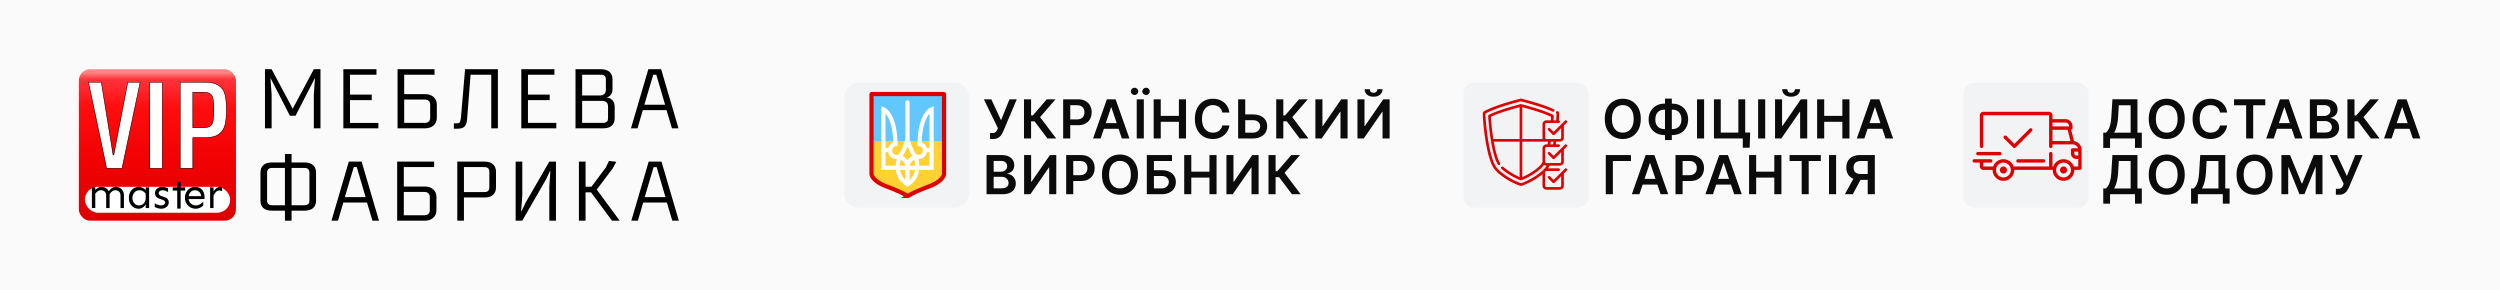
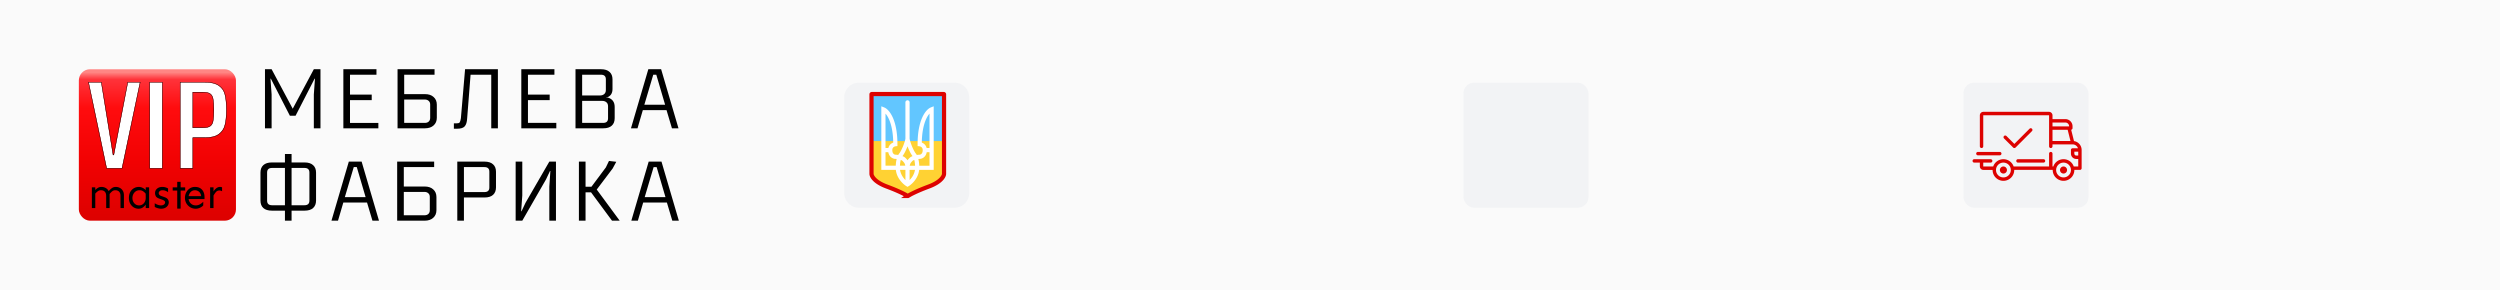
<svg xmlns="http://www.w3.org/2000/svg" width="1300" height="151" fill="none" viewBox="0 0 1300 151">
  <g clip-path="url(#a)">
    <path fill="#FAFAFA" d="M1322-50.71v252H.002v-252H1322Z" />
    <g filter="url(#b)">
      <rect width="81.699" height="78.755" x="41" y="36.002" fill="url(#c)" rx="5.817" />
    </g>
    <path fill="#fff" d="m55.527 87.436-9.38-44.577H52.6l6.123 37.774h.525l7.28-37.774h6.228l-9.38 44.577h-7.85Zm22.423 0V42.859h6.379v44.577H77.95ZM93.798 42.86h12.757c3.202 0 5.603.583 7.204 1.749 1.651 1.123 2.702 2.678 3.152 4.665.5 1.987.75 4.621.75 7.904 0 3.153-.25 5.723-.75 7.71-.45 1.987-1.501 3.585-3.152 4.795-1.601 1.21-4.002 1.814-7.204 1.814h-6.378v15.939h-6.379V42.859Zm11.857 23.648c1.701 0 2.951-.302 3.752-.907.8-.605 1.301-1.533 1.501-2.786.25-1.253.375-3.131.375-5.637 0-2.505-.125-4.384-.375-5.637-.2-1.252-.701-2.18-1.501-2.786-.801-.604-2.051-.907-3.752-.907h-5.478v18.66h5.478Z" />
    <path fill="#000" fill-rule="evenodd" d="M55.35 87.655 45.877 42.64h6.91l6.124 37.773h.157l7.28-37.773h6.68l-9.473 45.015h-8.206Zm3.9-7.023h-.526L52.601 42.86h-6.453l9.38 44.577h7.849l9.38-44.577h-6.229L59.25 80.632Zm18.482 7.023V42.64h6.817v45.015h-6.817ZM93.58 42.64h12.976c3.22 0 5.675.585 7.331 1.789 1.695 1.154 2.776 2.756 3.238 4.793.507 2.012.757 4.666.757 7.956 0 3.161-.251 5.75-.757 7.761-.462 2.037-1.542 3.68-3.234 4.92-1.655 1.25-4.112 1.857-7.335 1.857h-6.159v15.939H93.58V42.64Zm6.598 28.857h6.378c3.202 0 5.603-.605 7.204-1.814 1.651-1.21 2.702-2.808 3.152-4.795.5-1.987.75-4.557.75-7.71 0-3.283-.25-5.918-.75-7.904-.45-1.987-1.501-3.542-3.152-4.666-1.601-1.166-4.002-1.749-7.204-1.749H93.799v44.577h6.379v-15.94Zm10.515-8.725c.246-1.23.371-3.092.371-5.594 0-2.502-.125-4.363-.371-5.594l-.001-.008c-.194-1.212-.672-2.084-1.417-2.646-.743-.562-1.936-.862-3.619-.862h-5.259v18.22h5.259c1.683 0 2.876-.3 3.619-.862.745-.562 1.223-1.434 1.417-2.646l.001-.008Zm-10.515 3.736v-18.66h5.478c1.701 0 2.951.303 3.752.907.8.605 1.301 1.534 1.501 2.786.25 1.253.375 3.132.375 5.637 0 2.505-.125 4.384-.375 5.637-.2 1.252-.701 2.181-1.501 2.786-.801.605-2.051.907-3.752.907h-5.478ZM77.951 42.859h6.379v44.577h-6.379V42.859Z" clip-rule="evenodd" />
-     <rect width="75.544" height="13.495" x="44.135" y="97.123" fill="#fff" rx="6.747" />
    <g filter="url(#d)">
      <path fill="#000" d="M49.766 97.304v1.382a5.941 5.941 0 0 1 1.317-1.08c.547-.345 1.187-.518 1.921-.518.777 0 1.504.187 2.18.561.677.36 1.195.907 1.555 1.641a9.25 9.25 0 0 1 1.64-1.554c.59-.432 1.282-.648 2.073-.648.734 0 1.418.166 2.051.497.648.316 1.166.806 1.555 1.468.403.647.604 1.468.604 2.461v6.585h-1.77l-.022-6.412c0-.936-.244-1.648-.734-2.138-.475-.49-1.137-.734-1.986-.734-.619 0-1.159.195-1.62.583-.46.389-.899.842-1.316 1.36v7.341h-1.77l-.022-6.412c0-.936-.245-1.648-.734-2.138-.475-.49-1.137-.734-1.986-.734-.59 0-1.13.173-1.62.518a7.16 7.16 0 0 0-1.316 1.253v7.513h-1.77V97.304h1.77Zm22.69-.216c.619 0 1.245.151 1.878.453a4.81 4.81 0 0 1 1.663 1.21v-1.447h1.77v10.795h-1.77v-1.835c-.375.575-.885 1.079-1.533 1.511-.633.432-1.36.647-2.18.647a4.8 4.8 0 0 1-2.527-.69c-.763-.475-1.374-1.13-1.835-1.965-.446-.835-.669-1.799-.669-2.893 0-1.195.223-2.224.67-3.087.46-.864 1.086-1.526 1.877-1.987.792-.474 1.677-.712 2.656-.712Zm.324 1.727c-.777 0-1.44.195-1.986.583a3.943 3.943 0 0 0-1.274 1.511 4.515 4.515 0 0 0-.432 1.965c0 .691.144 1.331.432 1.921.288.576.69 1.037 1.209 1.382.532.346 1.144.518 1.835.518.662 0 1.252-.172 1.77-.518.518-.345.929-.82 1.23-1.425.303-.619.447-1.309.433-2.072l-.022-2.073c-.446-.561-.928-1-1.446-1.317-.504-.317-1.087-.475-1.75-.475Zm11.874-1.727c.633 0 1.223.094 1.77.28.547.173.943.353 1.188.54v1.9c-.302-.23-.713-.453-1.23-.669a4.118 4.118 0 0 0-1.599-.324c-.676 0-1.187.159-1.532.475-.331.317-.497.648-.497.993 0 .274.094.554.28.842.202.274.548.497 1.037.67l1.814.647c.705.245 1.23.598 1.576 1.058.345.461.518 1 .518 1.619 0 .605-.173 1.159-.518 1.663-.331.503-.8.906-1.404 1.209-.59.288-1.273.431-2.05.431-.418 0-.857-.057-1.318-.172a8.031 8.031 0 0 1-1.209-.367 5.676 5.676 0 0 1-.799-.41v-1.9c.202.144.483.309.843.496.374.173.77.324 1.187.454.417.115.806.172 1.166.172.676 0 1.209-.151 1.597-.453.403-.302.605-.677.605-1.123a.965.965 0 0 0-.41-.82c-.26-.202-.64-.396-1.144-.583l-1.598-.583c-.835-.317-1.39-.712-1.663-1.187a3.358 3.358 0 0 1-.41-1.663c0-.92.346-1.684 1.037-2.288.69-.605 1.612-.907 2.763-.907Zm16.948 0c1.108 0 2.029.23 2.763.69a4.246 4.246 0 0 1 1.641 1.88c.374.791.561 1.683.561 2.676v1.058h-8.29c.086.605.295 1.159.626 1.663.331.503.763.906 1.295 1.209.533.287 1.145.431 1.835.431.778 0 1.504-.194 2.181-.583a8.239 8.239 0 0 0 1.706-1.317l-.022 1.922c-.202.245-.504.504-.907.777a5.68 5.68 0 0 1-1.36.648 4.553 4.553 0 0 1-1.598.28c-1.093 0-2.065-.259-2.914-.777a5.71 5.71 0 0 1-2.008-2.051 5.77 5.77 0 0 1-.712-2.828c0-1.022.223-1.965.669-2.828a5.446 5.446 0 0 1 1.835-2.073c.792-.518 1.691-.777 2.699-.777Zm0 1.727c-.893 0-1.627.303-2.203.907a3.967 3.967 0 0 0-1.079 2.159h6.498c-.072-.705-.273-1.281-.604-1.727a2.959 2.959 0 0 0-1.166-.993 3.192 3.192 0 0 0-1.446-.346Zm9.65-1.511v2.159c.417-.72.921-1.295 1.511-1.727.59-.432 1.195-.648 1.814-.648.417 0 .791.072 1.122.216v2.05c-.46-.272-.921-.41-1.381-.41-.734 0-1.332.26-1.792.778a11.293 11.293 0 0 0-1.274 1.857v6.52h-1.77V97.304h1.77Z" />
    </g>
    <g filter="url(#e)">
      <path fill="#000" d="M90.015 97.317h6.5v1.658h-6.5v-1.658Zm2.365-2.874h1.769v13.928H92.38V94.443Z" />
    </g>
    <path fill="#000" d="m163.588 40.915-9.892 19.263h-2.959l-9.892-19.263h-.197l.592 8.205v17.597h-3.453V36h3.453l10.976 20.536L163.193 36h3.453v30.717h-3.453V49.12l.592-8.205h-.197ZM178.547 36h17.214v2.852H182v10.356h11.295v2.852H182v11.848h14.748v2.809h-18.201V36Zm31.633 2.852v10.093h10.802c1.907 0 3.403.497 4.488 1.492 1.118.994 1.677 2.326 1.677 3.993v6.801c0 1.668-.559 2.999-1.677 3.994-1.085.994-2.581 1.492-4.488 1.492h-14.255V36h19.237v2.852H210.18Zm10.703 12.901H210.18v12.155h10.703c.855 0 1.529-.22 2.022-.658.527-.468.79-1.112.79-1.93v-6.978c0-.819-.263-1.448-.79-1.887-.493-.468-1.167-.702-2.022-.702Zm18.784 9.697 2.17-25.45h17.066v30.717h-3.452V38.852h-10.753l-1.776 22.687c-.098 1.93-.526 3.32-1.282 4.168-.723.82-2.039 1.229-3.946 1.229h-1.677v-2.808h1.579c.723 0 1.2-.161 1.43-.483.263-.351.477-1.082.641-2.194ZM271.083 36h17.214v2.852h-13.761v10.356h11.295v2.852h-11.295v11.848h14.748v2.809h-18.201V36Zm31.633 27.908h10.901c1.71 0 2.565-.79 2.565-2.37v-6.274c0-.907-.28-1.595-.839-2.063-.559-.497-1.315-.746-2.269-.746h-10.358v11.453Zm9.766-25.056h-9.766v10.795h9.273c.921 0 1.661-.249 2.22-.746.559-.497.838-1.185.838-2.062v-5.617c0-1.58-.855-2.37-2.565-2.37Zm1.233 27.865h-14.451V36h13.317c1.907 0 3.37.468 4.39 1.404 1.019.907 1.529 2.194 1.529 3.862v5.002c0 2.106-.839 3.525-2.516 4.257h-.592v.175h.592c2.434.702 3.65 2.34 3.65 4.915v5.836c0 1.697-.509 2.998-1.529 3.905-.986.907-2.45 1.36-4.39 1.36Zm32.144-12.243-4.587-15.622h-1.578l-4.637 15.622h10.802Zm-11.591 2.808-2.762 9.435h-3.403L337.129 36h6.659l9.026 30.717h-3.403l-2.812-9.435h-12.331ZM151.62 109.533v5.222h-3.453v-5.222h-6.807c-1.94 0-3.42-.453-4.439-1.36-.986-.907-1.48-2.209-1.48-3.905V89.743c0-1.667.494-2.955 1.48-3.861 1.019-.937 2.499-1.405 4.439-1.405h6.807V80.09h3.453v4.388h6.806c1.908 0 3.371.468 4.39 1.405 1.02.906 1.529 2.194 1.529 3.861v14.525c0 1.667-.509 2.969-1.529 3.905-1.019.907-2.482 1.36-4.39 1.36h-6.806Zm0-22.203v19.395h6.708c1.71 0 2.565-.79 2.565-2.37V89.699c0-1.58-.855-2.37-2.565-2.37h-6.708Zm-3.453 0h-6.708c-1.71 0-2.565.79-2.565 2.37v14.655c0 1.58.855 2.37 2.565 2.37h6.708V87.33Zm41.949 15.182-4.587-15.621h-1.579l-4.636 15.621h10.802Zm-11.591 2.809-2.762 9.434h-3.404l9.026-30.716h6.659l9.026 30.716h-3.403l-2.811-9.434h-12.331ZM209.98 86.89v10.093h10.802c1.907 0 3.404.498 4.489 1.492 1.118.995 1.677 2.326 1.677 3.994v6.801c0 1.668-.559 2.999-1.677 3.993-1.085.995-2.582 1.492-4.489 1.492h-14.254V84.039h19.236v2.852H209.98Zm10.704 12.902H209.98v12.155h10.704c.854 0 1.529-.22 2.022-.658.526-.468.789-1.112.789-1.931v-6.977c0-.819-.263-1.448-.789-1.887-.493-.468-1.168-.702-2.022-.702Zm17.106-15.753h14.206c1.907 0 3.37.468 4.39 1.404 1.019.907 1.529 2.194 1.529 3.861v8.118c0 1.668-.51 2.97-1.529 3.906-1.02.907-2.483 1.36-4.39 1.36h-10.753v12.067h-3.453V84.039Zm3.453 2.852V99.88h10.654c1.71 0 2.565-.79 2.565-2.37v-8.25c0-1.58-.855-2.37-2.565-2.37h-10.654Zm32.025 18.561 12.38-21.413h3.453v30.716h-3.453v-17.64l.543-8.206h-.198l-2.071 4.388-12.331 21.458h-3.453V84.039h3.453v17.596l-.592 8.206h.197l2.072-4.389Zm41.773-18.386 1.628-3.379 3.798.44-1.875 3.466-8.286 10.97 11.936 16.192h-3.995l-10.901-14.744h-2.86v14.744h-3.453V84.039h3.453v13.076h3.058l7.497-10.049Zm31.004 15.446-4.587-15.621h-1.579l-4.636 15.621h10.802Zm-11.591 2.809-2.762 9.434h-3.404l9.027-30.716h6.658L353 114.755h-3.404l-2.811-9.434h-12.331Z" />
-     <path fill="#0B0B0B" d="M514.828 72.278v-3.102h1.163c.524 0 .955-.076 1.293-.229a1.99 1.99 0 0 0 .815-.656 3.89 3.89 0 0 0 .527-.994l.269-.686-7.279-14.975h3.858l5.071 10.898 4.385-10.898h3.799l-7.02 16.605c-.325.716-.7 1.383-1.124 2a4.85 4.85 0 0 1-1.66 1.48c-.676.372-1.558.557-2.645.557h-1.452ZM544.676 72l-6.701-8.9h-1.81V72h-3.689V51.636h3.689v8.372h.925l7.238-8.372h4.544l-8.044 9.287L549.22 72h-4.544Zm8.17 0V51.636h7.637c1.564 0 2.876.292 3.937.875 1.067.584 1.873 1.386 2.416 2.407.55 1.014.826 2.167.826 3.46 0 1.306-.276 2.466-.826 3.48-.55 1.014-1.362 1.813-2.436 2.396-1.074.577-2.396.865-3.967.865h-5.061v-3.032h4.564c.914 0 1.663-.16 2.247-.478.583-.318 1.014-.755 1.292-1.312.285-.557.428-1.197.428-1.92 0-.722-.143-1.358-.428-1.908-.278-.55-.712-.978-1.302-1.283-.583-.312-1.336-.467-2.257-.467h-3.381V72h-3.689Zm19.485 0h-3.937l7.169-20.364h4.554L587.296 72h-3.938l-5.439-16.188h-.159L572.331 72Zm.129-7.984h10.739v2.963H572.46v-2.963Zm22.327-12.38V72h-3.689V51.636h3.689Zm-4.813-2.247a1.86 1.86 0 0 1-1.352-.557c-.384-.37-.577-.808-.577-1.312 0-.53.193-.975.577-1.333a1.88 1.88 0 0 1 1.352-.546c.537 0 .988.182 1.353.547.371.357.556.802.556 1.332 0 .504-.185.941-.556 1.312a1.822 1.822 0 0 1-1.353.557Zm5.966 0c-.523 0-.978-.185-1.362-.557-.378-.37-.567-.808-.567-1.312 0-.53.189-.975.567-1.333a1.914 1.914 0 0 1 1.362-.546c.537 0 .988.182 1.353.547.371.357.556.802.556 1.332 0 .504-.185.941-.556 1.312a1.822 1.822 0 0 1-1.353.557ZM599.901 72V51.636h3.689v8.621h9.436v-8.62h3.699V72h-3.699v-8.65h-9.436V72h-3.689Zm39.387-13.493h-3.719a4.628 4.628 0 0 0-.587-1.62 4.358 4.358 0 0 0-1.063-1.214 4.449 4.449 0 0 0-1.452-.745 5.662 5.662 0 0 0-1.74-.259c-1.107 0-2.088.278-2.943.835-.856.55-1.525 1.36-2.009 2.426-.484 1.061-.726 2.357-.726 3.888 0 1.558.242 2.87.726 3.938.491 1.06 1.16 1.862 2.009 2.406.855.537 1.832.805 2.933.805.61 0 1.18-.08 1.71-.238a4.68 4.68 0 0 0 1.442-.726c.431-.318.792-.71 1.084-1.174a4.44 4.44 0 0 0 .616-1.59l3.719.02a8.004 8.004 0 0 1-.905 2.724 8.016 8.016 0 0 1-1.8 2.247 8.298 8.298 0 0 1-2.605 1.511c-.994.358-2.098.537-3.311.537-1.79 0-3.387-.414-4.793-1.243-1.405-.828-2.512-2.025-3.321-3.589-.808-1.564-1.213-3.44-1.213-5.628 0-2.194.408-4.07 1.223-5.628.816-1.564 1.926-2.76 3.331-3.59 1.406-.828 2.997-1.242 4.773-1.242 1.134 0 2.188.159 3.162.477a8.1 8.1 0 0 1 2.605 1.402 7.458 7.458 0 0 1 1.879 2.247c.498.882.822 1.89.975 3.023Zm6.994.994h5.17c1.558 0 2.894.256 4.007.766 1.121.504 1.979 1.216 2.576 2.138.596.921.894 2.005.894 3.251 0 1.253-.298 2.357-.894 3.311-.597.948-1.455 1.69-2.576 2.228-1.113.537-2.449.805-4.007.805h-7.626V51.636h3.699v17.341h3.927c.822 0 1.518-.156 2.088-.467.57-.312 1.001-.723 1.293-1.233.298-.51.447-1.064.447-1.66 0-.862-.331-1.595-.994-2.198-.656-.61-1.601-.915-2.834-.915h-5.17v-3.003ZM675.837 72l-6.702-8.9h-1.81V72h-3.689V51.636h3.689v8.372h.925l7.239-8.372h4.544l-8.044 9.287L680.381 72h-4.544Zm8.169-20.364h3.66v13.881h.189l9.575-13.88h3.311V72h-3.689V58.13h-.169L687.278 72h-3.272V51.636Zm21.874 0h3.659v13.881h.189l9.576-13.88h3.311V72h-3.689V58.13h-.169L709.152 72h-3.272V51.636Zm10.341-5.25h2.695c0 1.16-.421 2.102-1.263 2.824-.835.716-1.969 1.074-3.4 1.074-1.419 0-2.549-.358-3.391-1.074-.835-.722-1.25-1.664-1.243-2.824h2.675c0 .478.146.905.437 1.283.299.371.806.557 1.522.557.702 0 1.203-.186 1.501-.557.305-.371.461-.799.467-1.283ZM513.009 101V80.636h7.795c1.472 0 2.695.232 3.669.696.981.458 1.714 1.084 2.197 1.88.491.795.736 1.697.736 2.704 0 .829-.159 1.538-.477 2.128a4.012 4.012 0 0 1-1.283 1.422 5.433 5.433 0 0 1-1.799.785v.2c.722.04 1.415.261 2.078.666.669.397 1.216.96 1.64 1.69.425.729.637 1.61.637 2.645 0 1.054-.256 2.002-.766 2.844-.51.835-1.279 1.494-2.307 1.978-1.027.484-2.32.726-3.878.726h-8.242Zm3.688-3.082h3.968c1.339 0 2.303-.256 2.893-.766.597-.517.895-1.18.895-1.989 0-.603-.149-1.146-.447-1.63a3.08 3.08 0 0 0-1.273-1.154c-.55-.285-1.206-.427-1.969-.427h-4.067v5.966Zm0-8.621h3.65c.636 0 1.209-.116 1.72-.348.51-.239.911-.573 1.203-1.004.298-.438.447-.955.447-1.551 0-.79-.278-1.439-.835-1.95-.55-.51-1.369-.765-2.456-.765h-3.729v5.618Zm15.834-8.66h3.659v13.88h.189l9.575-13.88h3.311V101h-3.689V87.13h-.169L535.802 101h-3.271V80.636ZM554.405 101V80.636h7.636c1.565 0 2.877.292 3.938.875 1.067.584 1.872 1.386 2.416 2.407.55 1.014.825 2.167.825 3.46 0 1.306-.275 2.466-.825 3.48-.55 1.014-1.362 1.813-2.436 2.396-1.074.577-2.397.865-3.968.865h-5.061v-3.032h4.564c.915 0 1.664-.16 2.247-.478.584-.318 1.015-.755 1.293-1.312.285-.557.428-1.197.428-1.92 0-.722-.143-1.358-.428-1.908-.278-.55-.713-.978-1.303-1.283-.583-.312-1.335-.467-2.257-.467h-3.38V101h-3.689Zm37.335-10.182c0 2.194-.411 4.074-1.233 5.638-.815 1.558-1.929 2.75-3.341 3.58-1.405.828-2.999 1.242-4.782 1.242s-3.381-.414-4.793-1.242c-1.405-.836-2.519-2.032-3.341-3.59-.815-1.564-1.223-3.44-1.223-5.628 0-2.194.408-4.07 1.223-5.628.822-1.564 1.936-2.76 3.341-3.59 1.412-.828 3.01-1.242 4.793-1.242 1.783 0 3.377.414 4.782 1.243 1.412.829 2.526 2.025 3.341 3.59.822 1.557 1.233 3.433 1.233 5.627Zm-3.708 0c0-1.544-.242-2.847-.726-3.907-.478-1.068-1.14-1.873-1.989-2.417-.848-.55-1.826-.825-2.933-.825-1.107 0-2.085.275-2.933.825-.849.544-1.515 1.35-1.999 2.416-.477 1.061-.716 2.364-.716 3.908 0 1.545.239 2.85.716 3.918.484 1.06 1.15 1.866 1.999 2.416.848.543 1.826.815 2.933.815 1.107 0 2.085-.272 2.933-.815.849-.55 1.511-1.356 1.989-2.416.484-1.067.726-2.373.726-3.918ZM596.348 101V80.636h13.095v3.093h-9.406V88.5h3.927c1.558 0 2.894.256 4.007.766 1.121.504 1.979 1.216 2.576 2.138.596.921.895 2.005.895 3.251 0 1.253-.299 2.357-.895 3.311-.597.948-1.455 1.69-2.576 2.228-1.113.537-2.449.805-4.007.805h-7.616Zm3.689-3.023h3.927c.822 0 1.518-.156 2.088-.467.571-.312 1.001-.723 1.293-1.233.298-.51.448-1.064.448-1.66 0-.862-.332-1.595-.995-2.198-.656-.61-1.601-.915-2.834-.915h-3.927v6.473ZM615.788 101V80.636h3.689v8.621h9.436v-8.62h3.699V101h-3.699v-8.65h-9.436V101h-3.689Zm21.956-20.364h3.659v13.881h.189l9.575-13.88h3.312V101h-3.689V87.13h-.169L641.015 101h-3.271V80.636ZM671.818 101l-6.701-8.9h-1.81v8.9h-3.689V80.636h3.689v8.373h.925l7.238-8.373h4.544l-8.044 9.287L676.362 101h-4.544Zm181.387-39.182c0 2.194-.411 4.074-1.233 5.638-.816 1.558-1.929 2.75-3.341 3.58-1.406.828-3 1.242-4.783 1.242-1.783 0-3.381-.414-4.793-1.243-1.405-.835-2.519-2.031-3.341-3.589-.815-1.564-1.223-3.44-1.223-5.628 0-2.194.408-4.07 1.223-5.628.822-1.564 1.936-2.76 3.341-3.59 1.412-.828 3.01-1.242 4.793-1.242 1.783 0 3.377.414 4.783 1.243 1.412.828 2.525 2.025 3.341 3.59.822 1.557 1.233 3.433 1.233 5.627Zm-3.709 0c0-1.544-.242-2.847-.726-3.907-.477-1.068-1.14-1.873-1.989-2.417-.848-.55-1.826-.825-2.933-.825-1.107 0-2.085.275-2.933.825-.849.544-1.515 1.35-1.999 2.416-.477 1.061-.716 2.364-.716 3.908 0 1.545.239 2.85.716 3.918.484 1.06 1.15 1.866 1.999 2.416.848.543 1.826.815 2.933.815 1.107 0 2.085-.272 2.933-.815.849-.55 1.512-1.356 1.989-2.416.484-1.067.726-2.373.726-3.918Zm16.012-7.915h4.117c1.591 0 3.002.342 4.235 1.025a7.407 7.407 0 0 1 2.904 2.883c.702 1.233 1.054 2.678 1.054 4.335 0 1.618-.352 3.033-1.054 4.246a7.416 7.416 0 0 1-2.904 2.834c-1.233.67-2.644 1.004-4.235 1.004h-4.117c-1.597 0-3.016-.331-4.256-.994a7.35 7.35 0 0 1-2.903-2.824c-.703-1.213-1.054-2.632-1.054-4.256 0-1.657.355-3.102 1.064-4.335a7.47 7.47 0 0 1 2.913-2.883c1.24-.69 2.652-1.035 4.236-1.035Zm0 3.123c-.968 0-1.806.198-2.515.596-.703.391-1.247.968-1.631 1.73-.385.763-.577 1.697-.577 2.804 0 1.06.192 1.96.577 2.695a3.996 3.996 0 0 0 1.65 1.68c.71.385 1.542.577 2.496.577h4.127c.961 0 1.789-.192 2.485-.577a3.952 3.952 0 0 0 1.621-1.69c.385-.742.577-1.64.577-2.695 0-1.093-.192-2.022-.577-2.784-.378-.762-.918-1.342-1.621-1.74-.696-.398-1.524-.596-2.485-.596h-4.127Zm3.838-5.748v21.557h-3.55V51.278h3.55Zm16.791.358V72h-3.689V51.636h3.689Zm23.957 17.282-.269 7.894h-3.579V72h-1.432v-3.082h5.28ZM891.251 72V51.636h3.54v17.301h9.148v-17.3h3.569V72h-16.257Zm26.657-20.364V72h-3.689V51.636h3.689Zm5.115 0h3.659v13.881h.189l9.575-13.88h3.311V72h-3.689V58.13h-.169L926.294 72h-3.271V51.636Zm10.34-5.25h2.695c0 1.16-.421 2.102-1.263 2.824-.835.716-1.968 1.074-3.4 1.074-1.419 0-2.549-.358-3.391-1.074-.835-.722-1.249-1.664-1.243-2.824h2.675c0 .478.146.905.437 1.283.299.371.806.557 1.522.557.702 0 1.203-.186 1.501-.557.305-.371.461-.799.467-1.283ZM944.896 72V51.636h3.689v8.621h9.436v-8.62h3.699V72h-3.699v-8.65h-9.436V72h-3.689Zm24.571 0h-3.937l7.169-20.364h4.554L984.432 72h-3.938l-5.438-16.188h-.16L969.467 72Zm.13-7.984h10.738v2.963h-10.738v-2.963Zm-121.493 16.62v3.093h-9.407V101h-3.688V80.636h13.095ZM852.497 101h-3.937l7.169-20.364h4.554L867.462 101h-3.938l-5.438-16.188h-.16L852.497 101Zm.13-7.984h10.738v2.963h-10.738v-2.963ZM871.264 101V80.636h7.637c1.564 0 2.876.292 3.937.875 1.067.584 1.873 1.386 2.416 2.407.55 1.014.825 2.167.825 3.46 0 1.306-.275 2.466-.825 3.48-.55 1.014-1.362 1.813-2.436 2.396-1.074.577-2.396.865-3.967.865h-5.061v-3.032h4.564c.914 0 1.663-.16 2.247-.478.583-.318 1.014-.755 1.292-1.312.285-.557.428-1.197.428-1.92 0-.722-.143-1.358-.428-1.908-.278-.55-.712-.978-1.302-1.283-.583-.312-1.336-.467-2.257-.467h-3.381V101h-3.689Zm19.485 0h-3.937l7.169-20.364h4.554L905.714 101h-3.938l-5.439-16.188h-.159L890.749 101Zm.129-7.984h10.739v2.963h-10.739v-2.963ZM909.516 101V80.636h3.689v8.621h9.436v-8.62h3.699V101h-3.699v-8.65h-9.436V101h-3.689Zm21.061-17.271v-3.093h16.247v3.093h-6.294V101h-3.659V83.729h-6.294Zm24.188-3.093V101h-3.689V80.636h3.689ZM974.914 101h-3.699V83.719h-3.381c-.914 0-1.667.136-2.257.407-.583.266-1.017.657-1.302 1.174-.279.51-.418 1.127-.418 1.85 0 .722.139 1.331.418 1.829.278.49.709.865 1.292 1.123.59.252 1.339.378 2.247.378h4.952v3.063h-5.449c-1.564 0-2.883-.259-3.957-.776-1.074-.524-1.889-1.263-2.446-2.217-.55-.962-.825-2.095-.825-3.4 0-1.3.271-2.437.815-3.411.55-.981 1.359-1.744 2.426-2.287 1.067-.544 2.38-.816 3.938-.816h7.646V101Zm-10.53-9.227h4.027L963.459 101h-4.116l5.041-9.227Zm129.306-14.861v-7.925h1.36c.46-.364.88-.878 1.28-1.541.4-.663.74-1.571 1.02-2.724.27-1.154.47-2.645.57-4.475l.54-8.61h13.01v17.35h2.27v7.905h-3.54V72h-12.97v4.912h-3.54Zm5.65-7.925h8.59V54.73h-6.15l-.32 5.518a30.652 30.652 0 0 1-.42 3.719c-.19 1.094-.43 2.058-.72 2.893-.29.829-.62 1.538-.98 2.128Zm36.72-7.169c0 2.194-.41 4.074-1.23 5.638-.82 1.558-1.93 2.75-3.34 3.58-1.41.828-3 1.242-4.78 1.242-1.79 0-3.38-.414-4.8-1.243-1.4-.835-2.52-2.031-3.34-3.589-.81-1.564-1.22-3.44-1.22-5.628 0-2.194.41-4.07 1.22-5.628.82-1.564 1.94-2.76 3.34-3.59 1.42-.828 3.01-1.242 4.8-1.242 1.78 0 3.37.414 4.78 1.243 1.41.828 2.52 2.025 3.34 3.59.82 1.557 1.23 3.433 1.23 5.627Zm-3.71 0c0-1.544-.24-2.847-.72-3.907-.48-1.068-1.14-1.873-1.99-2.417-.85-.55-1.83-.825-2.93-.825-1.11 0-2.09.275-2.94.825-.85.544-1.51 1.35-2 2.416-.47 1.061-.71 2.364-.71 3.908 0 1.545.24 2.85.71 3.918.49 1.06 1.15 1.866 2 2.416.85.543 1.83.815 2.94.815 1.1 0 2.08-.272 2.93-.815.85-.55 1.51-1.356 1.99-2.416.48-1.067.72-2.373.72-3.918Zm25.75-3.31h-3.72a4.61 4.61 0 0 0-.58-1.622 4.366 4.366 0 0 0-2.52-1.958 5.69 5.69 0 0 0-1.74-.259c-1.11 0-2.09.278-2.94.835-.86.55-1.53 1.36-2.01 2.426-.49 1.061-.73 2.357-.73 3.888 0 1.558.24 2.87.73 3.938.49 1.06 1.16 1.862 2.01 2.406.85.537 1.83.805 2.93.805.61 0 1.18-.08 1.71-.238a4.592 4.592 0 0 0 1.44-.726c.43-.318.79-.71 1.09-1.174.29-.463.5-.994.61-1.59l3.72.02a8.105 8.105 0 0 1-2.7 4.971 8.346 8.346 0 0 1-2.61 1.511c-.99.358-2.1.537-3.31.537-1.79 0-3.39-.414-4.79-1.243-1.41-.828-2.51-2.025-3.32-3.589s-1.22-3.44-1.22-5.628c0-2.194.41-4.07 1.23-5.628.81-1.564 1.92-2.76 3.33-3.59 1.4-.828 2.99-1.242 4.77-1.242 1.13 0 2.19.159 3.16.477.98.318 1.84.786 2.61 1.402a7.49 7.49 0 0 1 1.88 2.247c.49.882.82 1.89.97 3.023Zm3.6-3.78v-3.092h16.25v3.093h-6.29V72H1168V54.729h-6.3ZM1182.36 72h-3.94l7.17-20.364h4.55L1197.32 72h-3.94l-5.43-16.188h-.16L1182.36 72Zm.13-7.984h10.74v2.963h-10.74v-2.963ZM1201.12 72V51.636h7.8c1.47 0 2.69.232 3.67.696.98.458 1.71 1.084 2.2 1.88.49.795.73 1.697.73 2.704 0 .829-.16 1.538-.48 2.128a3.904 3.904 0 0 1-1.28 1.422c-.54.364-1.13.626-1.8.785v.2c.72.04 1.42.261 2.08.666.67.397 1.22.96 1.64 1.69.43.729.64 1.61.64 2.645 0 1.054-.26 2.002-.77 2.844-.51.835-1.28 1.494-2.31 1.978-1.02.484-2.32.726-3.87.726h-8.25Zm3.69-3.082h3.97c1.34 0 2.3-.256 2.89-.766.6-.517.9-1.18.9-1.989a3.03 3.03 0 0 0-.45-1.63c-.3-.49-.72-.875-1.27-1.154-.55-.285-1.21-.427-1.97-.427h-4.07v5.966Zm0-8.621h3.65c.64 0 1.21-.116 1.72-.348.51-.239.91-.573 1.21-1.004.29-.438.44-.955.44-1.551 0-.79-.28-1.439-.83-1.95-.55-.51-1.37-.765-2.46-.765h-3.73v5.618ZM1232.85 72l-6.7-8.9h-1.81V72h-3.69V51.636h3.69v8.372h.92l7.24-8.372h4.54l-8.04 9.287L1237.39 72h-4.54Zm10.78 0h-3.94l7.17-20.364h4.56L1258.6 72h-3.94l-5.44-16.188h-.16L1243.63 72Zm.13-7.984h10.74v2.963h-10.74v-2.963Zm-150.07 41.896v-7.925h1.36c.46-.364.88-.878 1.28-1.541.4-.663.74-1.571 1.02-2.724.27-1.154.47-2.645.57-4.475l.54-8.61h13.01v17.35h2.27v7.905h-3.54V101h-12.97v4.912h-3.54Zm5.65-7.925h8.59V83.73h-6.15l-.32 5.518a30.652 30.652 0 0 1-.42 3.719c-.19 1.094-.43 2.058-.72 2.893-.29.829-.62 1.538-.98 2.128Zm36.72-7.169c0 2.194-.41 4.074-1.23 5.638-.82 1.558-1.93 2.75-3.34 3.58-1.41.828-3 1.242-4.78 1.242-1.79 0-3.38-.414-4.8-1.242-1.4-.836-2.52-2.032-3.34-3.59-.81-1.564-1.22-3.44-1.22-5.628 0-2.194.41-4.07 1.22-5.628.82-1.564 1.94-2.76 3.34-3.59 1.42-.828 3.01-1.242 4.8-1.242 1.78 0 3.37.414 4.78 1.243 1.41.829 2.52 2.025 3.34 3.59.82 1.557 1.23 3.433 1.23 5.627Zm-3.71 0c0-1.544-.24-2.847-.72-3.907-.48-1.068-1.14-1.873-1.99-2.417-.85-.55-1.83-.825-2.93-.825-1.11 0-2.09.275-2.94.825-.85.544-1.51 1.35-2 2.416-.47 1.061-.71 2.364-.71 3.908 0 1.545.24 2.85.71 3.918.49 1.06 1.15 1.866 2 2.416.85.543 1.83.815 2.94.815 1.1 0 2.08-.272 2.93-.815.85-.55 1.51-1.356 1.99-2.416.48-1.067.72-2.373.72-3.918Zm7 15.094v-7.925h1.36c.46-.364.89-.878 1.28-1.541.4-.663.74-1.571 1.02-2.724.28-1.154.47-2.645.57-4.475l.54-8.61h13.02v17.35h2.26v7.905h-3.54V101h-12.97v4.912h-3.54Zm5.66-7.925h8.59V83.73h-6.16l-.32 5.518a32.942 32.942 0 0 1-.41 3.719c-.2 1.094-.44 2.058-.73 2.893a11.85 11.85 0 0 1-.97 2.128Zm36.71-7.169c0 2.194-.41 4.074-1.23 5.638-.81 1.558-1.93 2.75-3.34 3.58-1.4.828-3 1.242-4.78 1.242-1.78 0-3.38-.414-4.79-1.242-1.41-.836-2.52-2.032-3.35-3.59-.81-1.564-1.22-3.44-1.22-5.628 0-2.194.41-4.07 1.22-5.628.83-1.564 1.94-2.76 3.35-3.59 1.41-.828 3.01-1.242 4.79-1.242 1.78 0 3.38.414 4.78 1.243 1.41.829 2.53 2.025 3.34 3.59.82 1.557 1.23 3.433 1.23 5.627Zm-3.7 0c0-1.544-.25-2.847-.73-3.907-.48-1.068-1.14-1.873-1.99-2.417-.85-.55-1.82-.825-2.93-.825s-2.09.275-2.94.825c-.84.544-1.51 1.35-1.99 2.416-.48 1.061-.72 2.364-.72 3.908 0 1.545.24 2.85.72 3.918.48 1.06 1.15 1.866 1.99 2.416.85.543 1.83.815 2.94.815 1.11 0 2.08-.272 2.93-.815.85-.55 1.51-1.356 1.99-2.416.48-1.067.73-2.373.73-3.918Zm8.31-10.182h4.52l6.04 14.756h.24l6.05-14.756h4.51V101h-3.54V87.01h-.19l-5.63 13.93h-2.64l-5.63-13.96h-.19V101h-3.54V80.636Zm28.32 20.642v-3.102h1.16c.52 0 .95-.076 1.29-.229.34-.152.61-.37.82-.656.21-.285.39-.616.53-.994l.26-.686-7.27-14.975h3.85l5.07 10.898 4.39-10.898h3.8l-7.02 16.606c-.33.715-.7 1.382-1.13 1.998-.42.61-.97 1.104-1.66 1.482-.67.371-1.55.556-2.64.556h-1.45Z" />
    <rect width="65" height="65" x="1021" y="43" fill="#F2F3F5" rx="5.508" />
    <g clip-path="url(#f)">
      <path fill="#DD0201" d="m1078.48 73.362-1.47-5.876a.886.886 0 0 0 .71-.869v-.947c0-2.057-1.68-3.73-3.73-3.73h-6.69v-1.955c0-1.012-.83-1.836-1.84-1.836h-34.11c-1.01 0-1.83.824-1.83 1.836v16.106c0 .49.39.889.88.889a.89.89 0 0 0 .89-.889V59.985c0-.033.03-.06.06-.06h34.11c.03 0 .06.027.06.06v16.107c0 .49.4.888.89.888s.88-.398.88-.888v-1.007h10.49c1.29 0 2.38.847 2.76 2.013h-2.76a.89.89 0 0 0-.89.888v1.895a2.786 2.786 0 0 0 2.78 2.783h1.01v3.908h-2.33a5.622 5.622 0 0 0-5.31-3.79c-2.46 0-4.55 1.587-5.32 3.79h-.43v-6.69c0-.491-.39-.89-.88-.89a.89.89 0 0 0-.89.89v6.69h-18.43a5.635 5.635 0 0 0-5.32-3.79 5.623 5.623 0 0 0-5.31 3.79h-5.11a.062.062 0 0 1-.06-.06V84.56h3.85a.89.89 0 0 0 .89-.888.89.89 0 0 0-.89-.889h-8.53c-.49 0-.88.398-.88.889 0 .49.39.888.88.888h2.91v1.954c0 1.012.82 1.836 1.83 1.836h4.8v.059a5.628 5.628 0 0 0 5.62 5.625 5.63 5.63 0 0 0 5.63-5.625v-.06h20.01v.06c0 3.102 2.53 5.625 5.63 5.625s5.62-2.523 5.62-5.625v-.06h2.91c.49 0 .88-.397.88-.888v-9.474a4.68 4.68 0 0 0-3.97-4.624Zm-11.18-9.646h6.69c1.07 0 1.95.876 1.95 1.954v.059h-8.64v-2.013Zm0 9.592v-5.803h7.89l1.45 5.803h-9.34Zm-25.53 18.949a3.856 3.856 0 0 1-3.85-3.849 3.85 3.85 0 1 1 3.85 3.849Zm31.27 0a3.856 3.856 0 0 1-3.85-3.849 3.856 3.856 0 0 1 3.85-3.849c2.12 0 3.85 1.727 3.85 3.849a3.856 3.856 0 0 1-3.85 3.849Zm7.64-11.37h-1.01c-.55 0-1.01-.45-1.01-1.006v-1.007h2.02v2.014Z" />
      <path fill="#DD0201" d="M1041.77 86.573c-1.01 0-1.83.824-1.83 1.836a1.834 1.834 0 1 0 3.67 0c0-1.012-.82-1.836-1.84-1.836Zm31.27 0a1.836 1.836 0 1 0 0 3.672c1.01 0 1.83-.824 1.83-1.836s-.82-1.836-1.83-1.836Zm-10.42-3.79h-13.27a.89.89 0 0 0-.89.888c0 .491.4.889.89.889h13.27a.89.89 0 0 0 .89-.889.89.89 0 0 0-.89-.888Zm-22.74-3.791h-11.37a.89.89 0 0 0-.89.888c0 .491.4.889.89.889h11.37c.49 0 .88-.398.88-.889 0-.49-.39-.888-.88-.888Zm16.73-12.057a.88.88 0 0 0-1.25 0l-7.9 7.899-4.11-4.11a.893.893 0 0 0-1.26 0 .9.9 0 0 0 0 1.257l4.74 4.737c.17.173.4.26.63.26.22 0 .45-.087.63-.26l8.52-8.527a.883.883 0 0 0 0-1.256Z" />
    </g>
    <path fill="#F2F3F5" d="M446.617 43A7.617 7.617 0 0 0 439 50.617v49.766a7.617 7.617 0 0 0 7.617 7.617h49.766a7.617 7.617 0 0 0 7.617-7.617V50.617A7.617 7.617 0 0 0 496.383 43h-49.766Z" />
    <path fill="url(#g)" stroke="#DD0201" stroke-width="2.179" d="M453.182 90.378V49.045c0-.036.014-.07.04-.096a.135.135 0 0 1 .096-.04h37.451c.036 0 .071.014.096.04.026.026.04.06.04.096v41.333c0 1.225-1.58 4.263-7.899 6.605-6.162 2.284-9.804 4.193-10.885 4.918a.143.143 0 0 1-.078.024.143.143 0 0 1-.077-.024c-1.082-.725-4.723-2.634-10.886-4.918-6.319-2.343-7.898-5.38-7.898-6.605Z" />
    <path fill="#fff" d="m459.377 56.876.4-1.013-1.49-.59v1.603h1.09Zm6.196 18.113.111 1.083.979-.1v-.983h-1.09Zm-6.196 12.256h-1.09v1.09h1.09v-1.09Zm12.529 8.648-.565.932.565.343.565-.343-.565-.932Zm1.089-42.694a1.09 1.09 0 0 0-2.179 0h2.179Zm11.44 3.677h1.089v-1.603l-1.49.59.401 1.013Zm-6.197 18.113h-1.089v.983l.978.1.111-1.083Zm6.197 12.256v1.09h1.089v-1.09h-1.089ZM458.976 57.89c.665.263 2.05 1.374 3.28 4.1 1.213 2.686 2.228 6.85 2.228 13h2.179c0-6.38-1.052-10.864-2.421-13.897-1.351-2.994-3.064-4.675-4.465-5.23l-.801 2.027Zm6.486 16.016a4.25 4.25 0 0 0-2.259.986c-.786.675-1.375 1.717-1.375 3.162h2.179c0-.789.296-1.234.616-1.51a2.08 2.08 0 0 1 1.061-.47l-.222-2.168Zm-3.634 4.148c0 1.669.582 2.841 1.403 3.589.779.71 1.708.973 2.342.973v-2.179c-.115 0-.514-.077-.875-.406-.32-.29-.691-.854-.691-1.977h-2.179Zm3.745 4.562c.272 0 1.042.07 1.87.263l.495-2.122c-.957-.223-1.896-.32-2.365-.32v2.18Zm1.87.263c.897.21 1.574.5 1.854.78l1.541-1.541c-.752-.752-1.976-1.145-2.9-1.361l-.495 2.122Zm1.854.78c.513.512.856.88 1.101 1.364.236.467.418 1.123.418 2.223h2.179c0-1.35-.226-2.363-.654-3.207-.419-.827-.995-1.412-1.503-1.921l-1.541 1.54Zm-11.01-26.782v21.177h2.179V56.876h-2.179Zm0 21.177v9.192h2.179v-9.192h-2.179Zm4.63-1.09h-3.54v2.18h3.54v-2.18Zm7.899 10.282v8.648h2.179v-8.648h-2.179Zm-11.439 1.09h7.49v-2.18h-7.49v2.18Zm7.49 0h5.039v-2.18h-5.039v2.18Zm5.604 6.627c-.717-.435-1.866-1.379-2.827-2.73-.955-1.342-1.688-3.032-1.688-4.987h-2.179c0 2.518.947 4.642 2.092 6.25 1.138 1.6 2.509 2.745 3.472 3.33l1.13-1.863Zm-4.515-7.717c0-.486-.031-3.108.744-5.019l-2.019-.819c-.963 2.374-.904 5.437-.904 5.838h2.179Zm.744-5.019c.169-.416.364-.767.584-1.041l-1.702-1.362a6.367 6.367 0 0 0-.901 1.585l2.019.818Zm.584-1.041c.926-1.158 1.843-3.094 2.514-4.823.342-.882.634-1.747.843-2.484.197-.697.354-1.394.354-1.885h-2.179c0 .155-.073.59-.271 1.291-.187.661-.457 1.46-.778 2.29-.657 1.692-1.477 3.365-2.185 4.25l1.702 1.36Zm3.711-9.192V53.199h-2.179v18.794h2.179Zm11.039-16.13c-1.4.554-3.114 2.235-4.465 5.23-1.369 3.032-2.42 7.516-2.42 13.896h2.179c0-6.15 1.014-10.314 2.227-13 1.23-2.726 2.615-3.837 3.281-4.1l-.802-2.026Zm-5.907 20.21c.258.026.702.162 1.061.47.321.276.617.721.617 1.51h2.178c0-1.445-.589-2.486-1.375-3.162a4.246 4.246 0 0 0-2.259-.986l-.222 2.167Zm1.678 1.98c0 1.123-.372 1.687-.691 1.978-.361.328-.76.405-.876.405v2.18c.634 0 1.563-.264 2.342-.974.821-.748 1.403-1.92 1.403-3.59h-2.178Zm-1.567 2.383c-.469 0-1.407.097-2.364.32l.495 2.122c.827-.193 1.597-.263 1.869-.263v-2.179Zm-2.364.32c-.925.216-2.149.61-2.9 1.361l1.541 1.54c.28-.28.957-.57 1.854-.779l-.495-2.122Zm-2.9 1.361c-.509.509-1.085 1.094-1.504 1.92-.427.845-.654 1.857-.654 3.208h2.179c0-1.1.182-1.756.419-2.223.245-.483.588-.852 1.101-1.364l-1.541-1.541Zm10.371-25.241v21.177h2.179V56.876h-2.179Zm0 21.177v9.192h2.179v-9.192h-2.179Zm-2.451 1.09h3.541v-2.18h-3.541v2.18Zm3.541 7.013h-7.49v2.179h7.49v-2.18Zm-7.49 0h-5.039v2.179h5.039v-2.18Zm-4.474 10.669c.963-.585 2.333-1.73 3.472-3.33 1.144-1.608 2.091-3.732 2.091-6.25h-2.179c0 1.954-.733 3.645-1.688 4.987-.961 1.352-2.109 2.295-2.826 2.73l1.13 1.863Zm5.563-9.58c0-.401.059-3.464-.903-5.838l-2.019.82c.775 1.91.743 4.532.743 5.018h2.179Zm-.903-5.838a6.34 6.34 0 0 0-.902-1.584l-1.701 1.362c.219.274.415.625.584 1.041l2.019-.819Zm-.902-1.584c-.708-.884-1.527-2.557-2.184-4.25a26.37 26.37 0 0 1-.778-2.289c-.199-.701-.272-1.136-.272-1.291h-2.179c0 .49.157 1.188.354 1.885.209.737.501 1.602.844 2.484.671 1.729 1.587 3.665 2.514 4.823l1.701-1.362Z" />
    <rect width="65" height="65" x="761" y="43" fill="#F2F3F5" rx="5.508" />
    <g clip-path="url(#h)">
      <path fill="#DD0201" d="M811.115 98.647h-6.939a2.084 2.084 0 0 1-2.082-2.082V90.56a32.332 32.332 0 0 1-3.303 2.384c-2.569 1.634-5.535 3.073-7.557 3.666a1.188 1.188 0 0 1-.671 0c-2.021-.593-4.988-2.032-7.557-3.666-2.231-1.419-5.185-3.614-6.583-6.014-3.986-6.838-5.39-24.568-5.39-27.852 0-.508.246-.963.642-1.186 3.62-2.04 9.796-4.204 18.357-6.43.255-.066.674-.187.867-.187.192 0 .612.121.866.187 6.991 1.818 12.431 3.61 16.17 5.325a.694.694 0 1 1-.579 1.262c-3.665-1.683-9.028-3.447-15.94-5.244a76.436 76.436 0 0 1-.517-.135l-.518.136c-10.425 2.71-15.517 4.894-17.959 6.259l-.001.013c0 3.093 1.417 20.66 5.201 27.154.981 1.684 3.158 3.652 6.129 5.541 2.445 1.555 5.241 2.92 7.148 3.49 1.906-.57 4.703-1.935 7.147-3.49 2.971-1.89 5.148-3.857 6.13-5.541l.042-.075h-.042c-.492 0-.944-.171-1.301-.457-1.926 3.055-8.175 6.767-11.74 8.026a.688.688 0 0 1-.174.038h-.001a.743.743 0 0 1-.064.003h-.001a.688.688 0 0 1-.248-.047c-2.724-.965-7.123-3.381-9.938-5.973a.695.695 0 0 1 .94-1.02c2.303 2.12 5.932 4.24 8.555 5.334l.001-18.395h-13.433c.784 4.484 1.864 8.793 3.248 11.168a.694.694 0 0 1-1.199.699c-3.425-5.877-4.797-21.367-4.976-25.193a.694.694 0 0 1 .387-.656c3.569-1.754 9.112-3.614 16.477-5.53a.702.702 0 0 1 .173-.026h.001a.8.8 0 0 1 .031 0h.002c.06.002.118.01.173.026 7.365 1.916 12.908 3.776 16.477 5.53.248.122.4.38.387.656a74.919 74.919 0 0 1-.143 2.223h1.383c.134-1.744.183-2.93.183-3.485l-.001-.019a.694.694 0 0 1 .748-1.167c.395.223.641.678.641 1.186 0 .57-.048 1.763-.18 3.495a.694.694 0 0 1-.116 1.378h-6.292a.694.694 0 0 0-.694.694v6.94c0 .382.311.693.694.693h6.94a.695.695 0 0 0 .694-.694v-4.956l-3.439 3.439a.695.695 0 0 1-.982 0l-2.316-2.316a.694.694 0 1 1 .982-.982l1.825 1.826 5.828-5.828a.694.694 0 1 1 .981.981l-1.492 1.492v6.345a2.084 2.084 0 0 1-2.081 2.081h-1.868c-.079.47-.16.934-.242 1.388h1.462a.694.694 0 0 1 0 1.388h-6.292a.694.694 0 0 0-.694.694s.004 7.02.011 7.06l.007.034c.07.309.347.54.676.54h6.94a.695.695 0 0 0 .694-.695v-4.956l-3.439 3.439a.695.695 0 0 1-.982 0l-2.316-2.316a.694.694 0 1 1 .982-.982l1.825 1.826 5.828-5.828a.693.693 0 1 1 .981.981l-1.492 1.492v6.345a2.084 2.084 0 0 1-2.081 2.081h-5.324c-.137.274-.277.533-.417.773a9.13 9.13 0 0 1-.395.615h5.488a.694.694 0 0 1 0 1.388h-6.292a.695.695 0 0 0-.694.694v6.94c0 .382.311.693.694.693h6.94a.695.695 0 0 0 .694-.694V91.61l-3.439 3.439a.695.695 0 0 1-.982 0l-2.316-2.316a.694.694 0 1 1 .982-.982l1.825 1.826 5.828-5.828a.694.694 0 1 1 .981.981l-1.492 1.492v6.345a2.084 2.084 0 0 1-2.082 2.081Zm-19.523-24.982v18.397c3.767-1.556 8.811-4.871 10.185-7.23.108-.184.216-.385.323-.6a2.074 2.074 0 0 1-.006-.157v-6.94c0-1.148.934-2.082 2.082-2.082h.592c.087-.451.171-.915.254-1.388h-13.43Zm14.589 1.388h1.413c.084-.453.166-.916.246-1.388h-1.409c-.082.472-.165.936-.25 1.388Zm-14.589-2.775h10.621a2.073 2.073 0 0 1-.119-.694v-6.94c0-1.148.934-2.082 2.082-2.082h2.242a80.42 80.42 0 0 0 .125-1.831c-2.429-1.147-6.918-2.884-14.95-5.01l-.001 16.557Zm-15.053 0h13.666V55.72c-8.032 2.127-12.521 3.863-14.951 5.01.152 2.745.577 7.142 1.285 11.547Z" />
    </g>
  </g>
  <defs>
    <clipPath id="a">
      <path fill="#fff" d="M0 0h1300v151H0z" />
    </clipPath>
    <clipPath id="f">
      <path fill="#fff" d="M1025.73 47.727h56.727v56.727h-56.727z" />
    </clipPath>
    <clipPath id="h">
-       <path fill="#fff" d="M769.273 51.273h47.373v47.373h-47.373z" />
-     </clipPath>
+       </clipPath>
    <filter id="b" width="81.699" height="78.755" x="41" y="36.002" color-interpolation-filters="sRGB" filterUnits="userSpaceOnUse">
      <feFlood flood-opacity="0" result="BackgroundImageFix" />
      <feBlend in="SourceGraphic" in2="BackgroundImageFix" result="shape" />
      <feColorMatrix in="SourceAlpha" result="hardAlpha" values="0 0 0 0 0 0 0 0 0 0 0 0 0 0 0 0 0 0 127 0" />
      <feMorphology in="SourceAlpha" radius=".988" result="effect1_innerShadow_1629_106" />
      <feOffset />
      <feGaussianBlur stdDeviation="2.525" />
      <feComposite in2="hardAlpha" k2="-1" k3="1" operator="arithmetic" />
      <feColorMatrix values="0 0 0 0 0.8 0 0 0 0 0.016 0 0 0 0 0.016 0 0 0 1 0" />
      <feBlend in2="shape" result="effect1_innerShadow_1629_106" />
    </filter>
    <filter id="d" width="68.581" height="12.542" x="47.557" y="96.429" color-interpolation-filters="sRGB" filterUnits="userSpaceOnUse">
      <feFlood flood-opacity="0" result="BackgroundImageFix" />
      <feColorMatrix in="SourceAlpha" result="hardAlpha" values="0 0 0 0 0 0 0 0 0 0 0 0 0 0 0 0 0 0 127 0" />
      <feOffset dx=".439" dy="-.659" />
      <feComposite in2="hardAlpha" operator="out" />
      <feColorMatrix values="0 0 0 0 1 0 0 0 0 1 0 0 0 0 1 0 0 0 1 0" />
      <feBlend in2="BackgroundImageFix" result="effect1_dropShadow_1629_106" />
      <feColorMatrix in="SourceAlpha" result="hardAlpha" values="0 0 0 0 0 0 0 0 0 0 0 0 0 0 0 0 0 0 127 0" />
      <feOffset dx="-.439" dy=".549" />
      <feComposite in2="hardAlpha" operator="out" />
      <feColorMatrix values="0 0 0 0 0.839 0 0 0 0 0.012 0 0 0 0 0.008 0 0 0 1 0" />
      <feBlend in2="effect1_dropShadow_1629_106" result="effect2_dropShadow_1629_106" />
      <feColorMatrix in="SourceAlpha" result="hardAlpha" values="0 0 0 0 0 0 0 0 0 0 0 0 0 0 0 0 0 0 127 0" />
      <feOffset dx="-.22" dy=".22" />
      <feComposite in2="hardAlpha" operator="out" />
      <feColorMatrix values="0 0 0 0 1 0 0 0 0 1 0 0 0 0 1 0 0 0 1 0" />
      <feBlend in2="effect2_dropShadow_1629_106" result="effect3_dropShadow_1629_106" />
      <feBlend in="SourceGraphic" in2="effect3_dropShadow_1629_106" result="shape" />
    </filter>
    <filter id="e" width="7.376" height="15.135" x="89.577" y="93.785" color-interpolation-filters="sRGB" filterUnits="userSpaceOnUse">
      <feFlood flood-opacity="0" result="BackgroundImageFix" />
      <feColorMatrix in="SourceAlpha" result="hardAlpha" values="0 0 0 0 0 0 0 0 0 0 0 0 0 0 0 0 0 0 127 0" />
      <feOffset dx=".439" dy="-.659" />
      <feComposite in2="hardAlpha" operator="out" />
      <feColorMatrix values="0 0 0 0 1 0 0 0 0 1 0 0 0 0 1 0 0 0 1 0" />
      <feBlend in2="BackgroundImageFix" result="effect1_dropShadow_1629_106" />
      <feColorMatrix in="SourceAlpha" result="hardAlpha" values="0 0 0 0 0 0 0 0 0 0 0 0 0 0 0 0 0 0 127 0" />
      <feOffset dx="-.439" dy=".549" />
      <feComposite in2="hardAlpha" operator="out" />
      <feColorMatrix values="0 0 0 0 0.839 0 0 0 0 0.012 0 0 0 0 0.008 0 0 0 1 0" />
      <feBlend in2="effect1_dropShadow_1629_106" result="effect2_dropShadow_1629_106" />
      <feColorMatrix in="SourceAlpha" result="hardAlpha" values="0 0 0 0 0 0 0 0 0 0 0 0 0 0 0 0 0 0 127 0" />
      <feOffset dx="-.22" dy=".22" />
      <feComposite in2="hardAlpha" operator="out" />
      <feColorMatrix values="0 0 0 0 1 0 0 0 0 1 0 0 0 0 1 0 0 0 1 0" />
      <feBlend in2="effect2_dropShadow_1629_106" result="effect3_dropShadow_1629_106" />
      <feBlend in="SourceGraphic" in2="effect3_dropShadow_1629_106" result="shape" />
    </filter>
    <linearGradient id="c" x1="81.85" x2="81.85" y1="36.002" y2="114.757" gradientUnits="userSpaceOnUse">
      <stop offset=".021" stop-color="#FF8684" />
      <stop offset=".067" stop-color="#FF333A" />
      <stop offset=".256" stop-color="#FF0C0E" />
      <stop offset=".616" stop-color="#F10102" />
      <stop offset="1" stop-color="#DC0100" />
    </linearGradient>
    <linearGradient id="g" x1="472.043" x2="472.043" y1="48.909" y2="101.925" gradientUnits="userSpaceOnUse">
      <stop offset=".456" stop-color="#62C6FF" />
      <stop offset=".466" stop-color="#FFD233" />
    </linearGradient>
  </defs>
</svg>